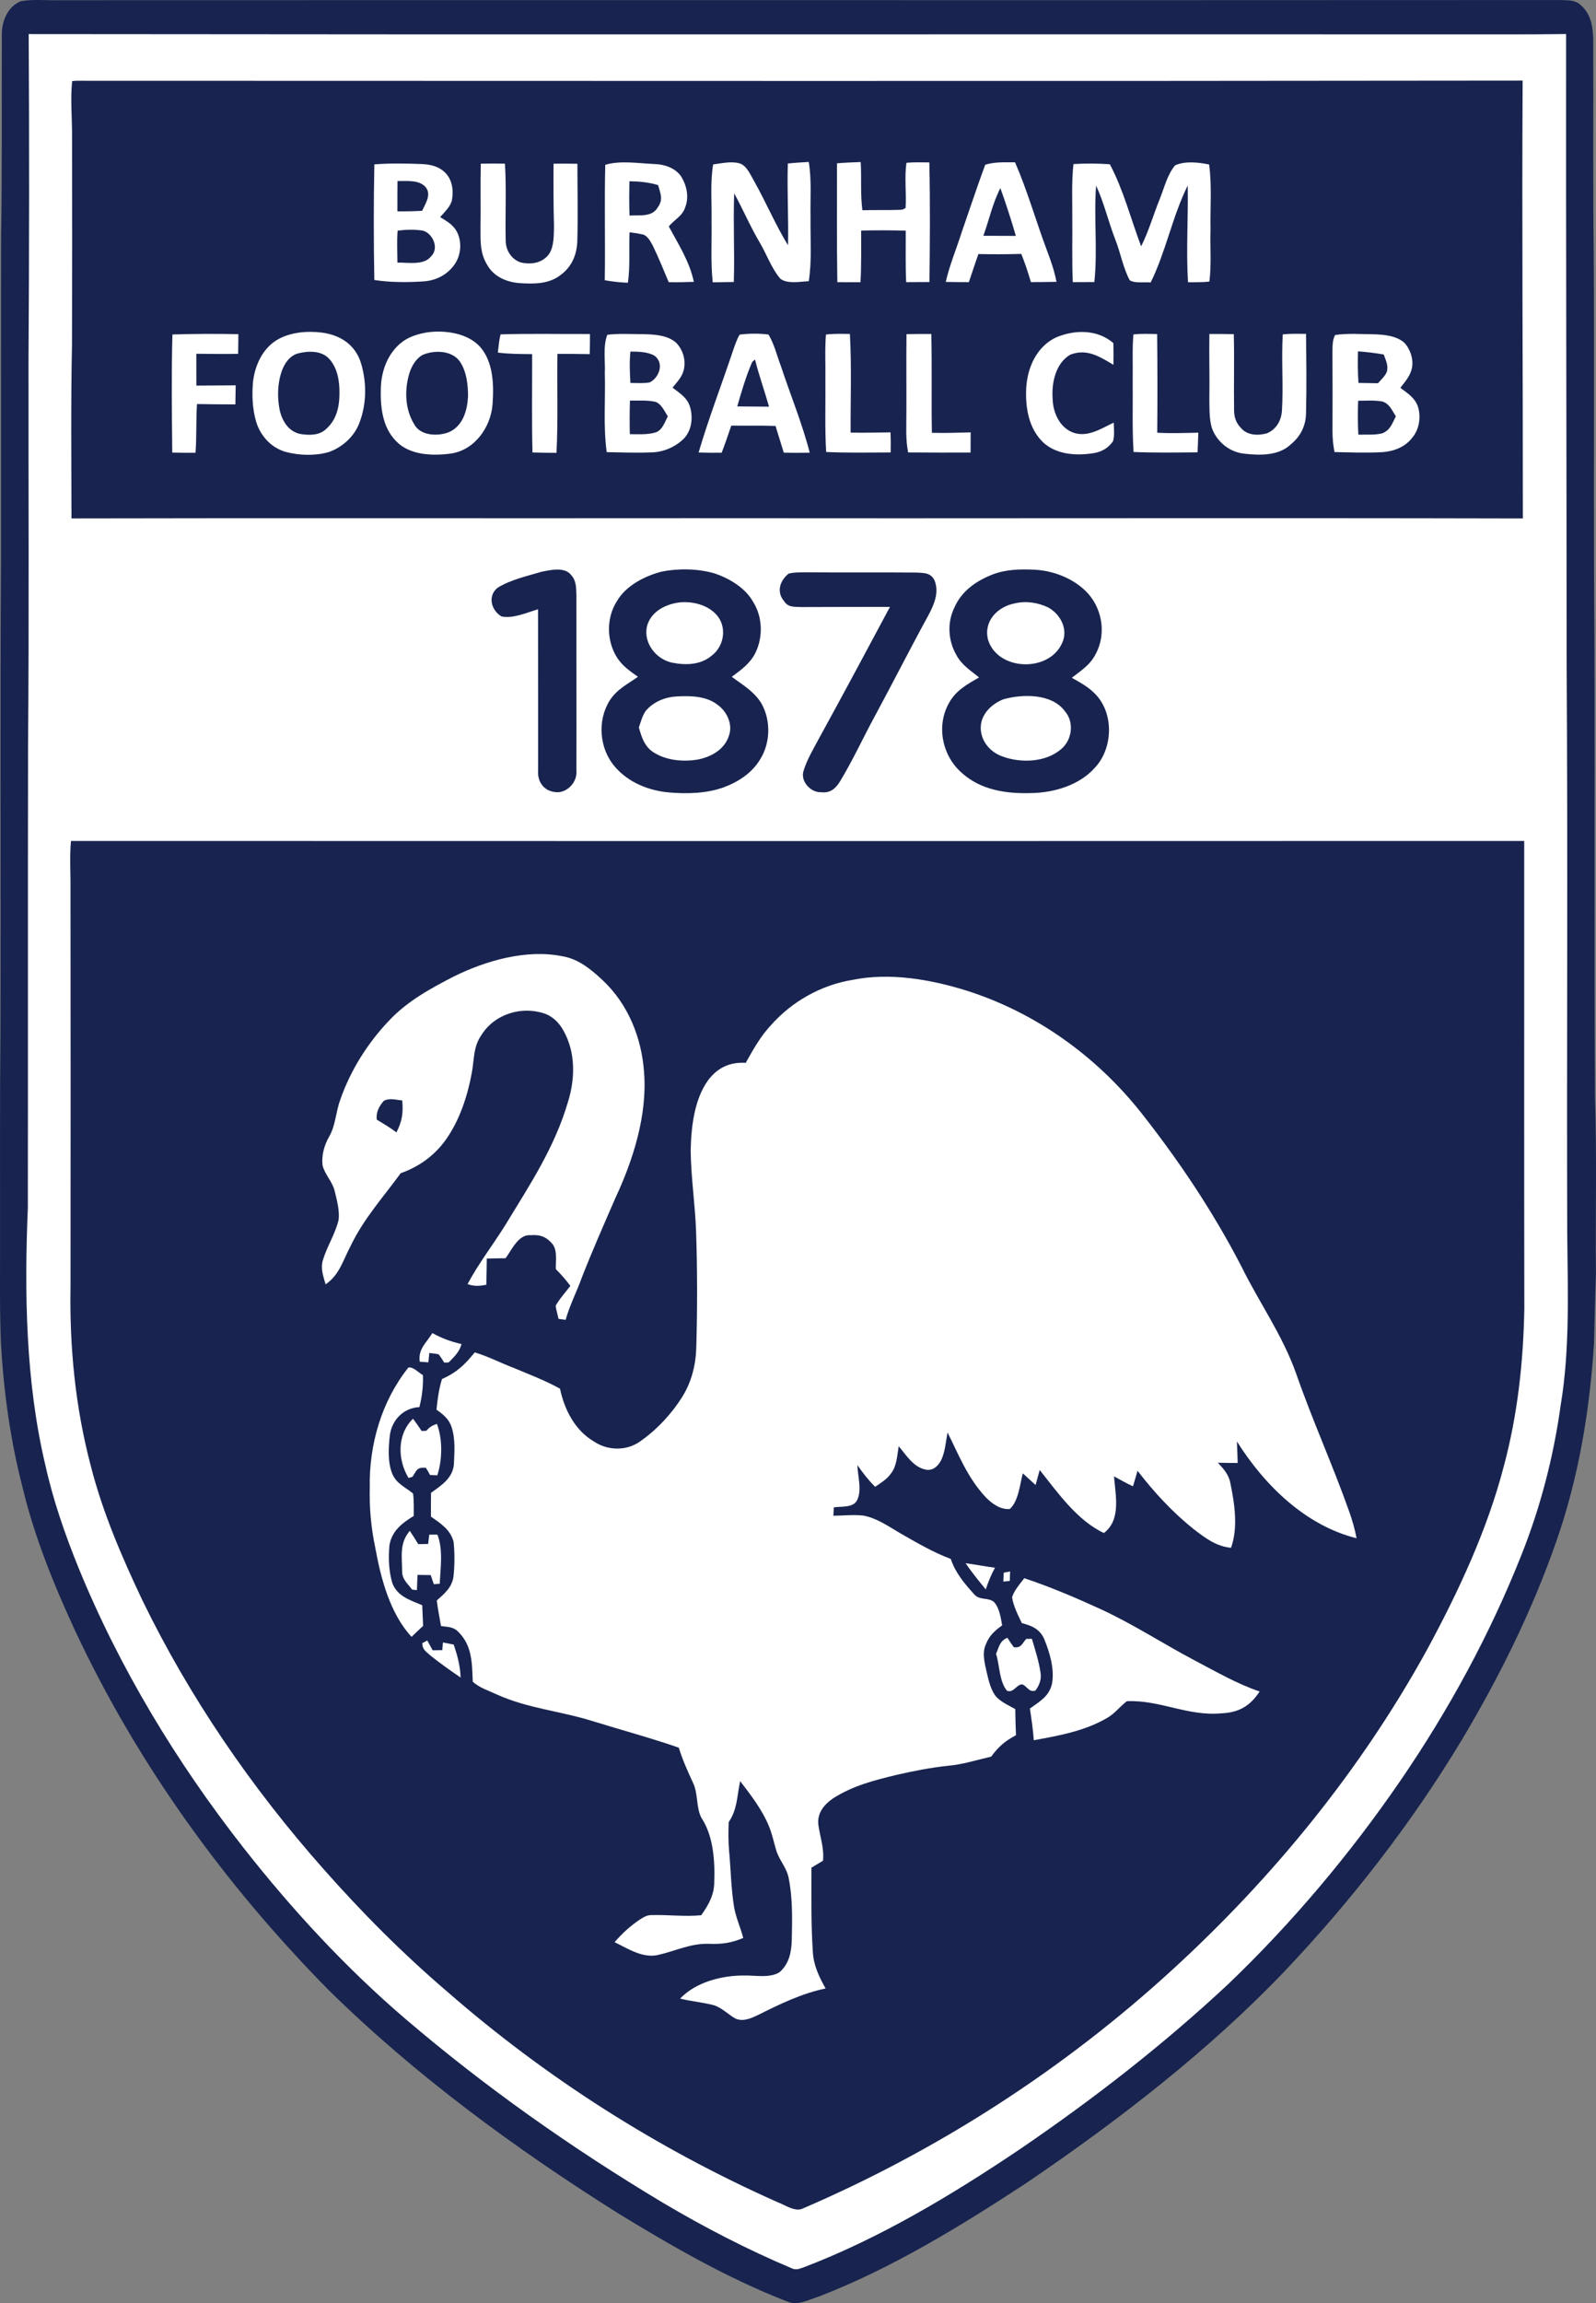
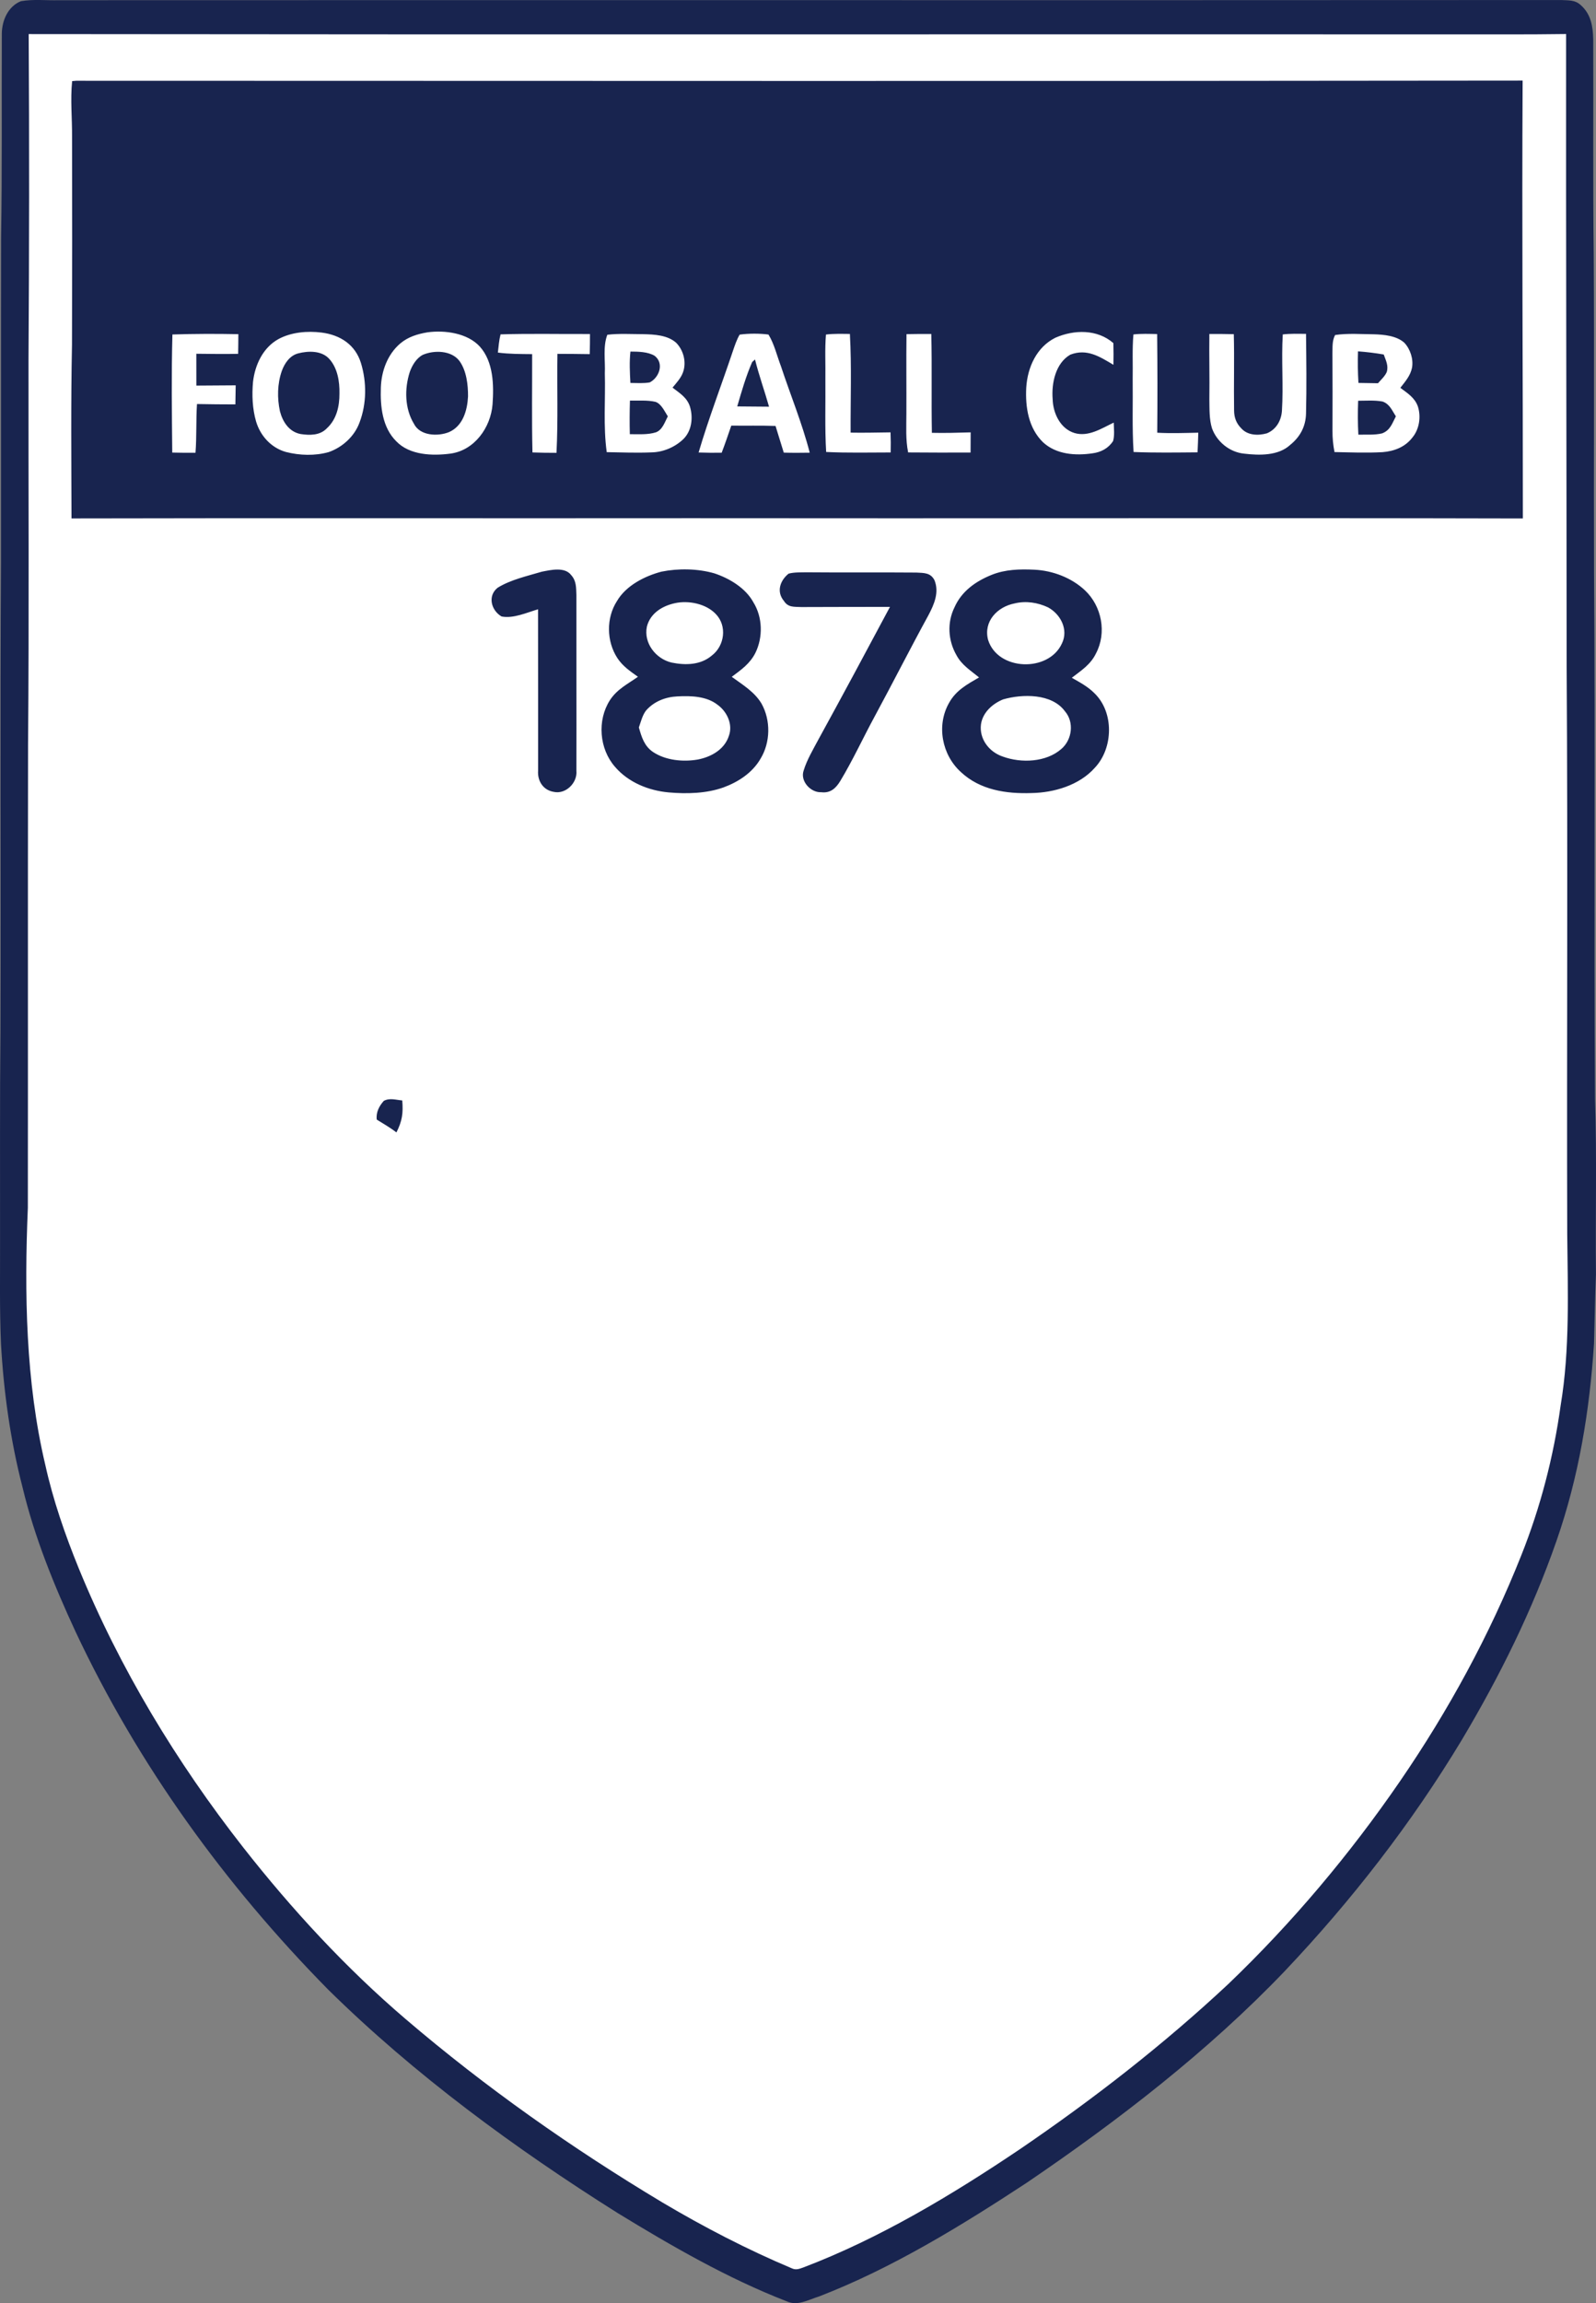
<svg xmlns="http://www.w3.org/2000/svg" viewBox="235.54 145.36 554.67 799.89">
  <rect x="235.54" y="145.36" width="554.67" height="799.89" fill="#808080" stroke="none" />
  <path fill="#18244f" d="M256 145.43c173.99-.08 348.06.05 522.02-.06 2.55.15 4.85-.12 6.88 1.75 3.55 3.13 4.24 7.36 4.35 11.87.1 25-.13 50.01.17 75.01.23 36.66-.02 73.33.11 110 .48 60.99-.06 122 .34 183 .67 20.31.11 40.68.32 61-.32 8-.43 16-.67 24-1.52 23.37-5.3 46.32-13.03 68.49-8.45 24.28-19.75 47.06-32.9 69.12-17.44 28.95-38.36 55.87-61.61 80.38-26.52 27.73-57.87 51.89-89.56 73.41-22.63 14.86-46.97 29.81-72.28 39.54-3.68 1.12-7.43 3.44-11.23 1.65-20.46-7.92-40.09-19.25-58.78-30.68-35.64-22.43-70.46-47.94-100.51-77.53-35.9-36.44-66.04-78-87.84-124.37-7.44-16.05-14.28-32.83-18.4-50.08-4.22-16.28-6.56-33.11-7.5-49.9-.52-11.99-.28-24.03-.32-36.03.03-24.33-.1-48.67.14-73 .16-54.33-.16-108.67.18-163 .04-37.33-.05-74.67.03-112 .4-23.67.15-47.36.26-71.04.08-4.57 2.18-9.38 6.63-11.19 4.28-.75 8.86-.22 13.2-.34Z" />
  <path fill="#fff" d="M245.51 157.2c170.82.21 341.68.02 512.49.1 7.27.01 14.55-.01 21.82-.12-.07 73.34.16 146.42.19 219.82.44 65.66.01 131.33.2 197 .19 19.52.96 40.14-2.28 59.41-2.46 17.83-7 35.35-13.67 52.08-10.98 27.66-25.37 54.04-42.21 78.56-17.41 25.33-37.41 49.1-59.62 70.36-22.62 21.13-46.97 40.02-72.53 57.43-23.46 15.78-48.61 30.9-75.07 40.97-1.44.51-2.66 1.05-4.15.32-15.43-6.49-30.5-14.3-44.89-22.83-31.41-18.82-61.48-39.96-89.32-63.75-20.77-17.74-39.56-38.12-56.41-59.59-23.13-29.52-42.96-62.22-57.17-96.96-4.72-11.59-8.91-23.67-11.61-35.9-6.84-28.83-7.3-59.83-6.06-89.31.07-53.59-.03-107.19.07-160.79.39-44.66.1-89.33.16-134 .25-37.6.29-75.2.06-112.8Z" />
  <path fill="#18244f" d="m260.61 173.53 1.38-.12c167.33.02 335.46.17 502.72-.06-.28 50.68.11 101.39.08 152.07-96.26-.24-192.53.04-288.79-.09-71.87.08-143.74-.09-215.61.08-.05-20.14-.24-40.28.17-60.41.07-24 .09-48 .02-72 .06-6.46-.63-13.05.03-19.47Z" />
-   <path fill="#fff" d="M462.98 202.33c3.46.09 7.19 1.33 9.26 4.26 1.95 3.19 2.84 7.13 1.45 10.71-.97 3.15-3.75 4.28-5.72 6.7 3.4 6.32 7.17 12.07 8.71 19.25-2.91.12-5.82.16-8.73.11-1.79-4.22-3.51-8.5-5.51-12.62-.77-1.44-1.72-3.3-3.32-3.92-1.58-.34-3.17-.6-4.78-.79-.29 6 .27 11.63-.59 17.54-2.7-.13-5.37-.39-8.03-.88.22-13.36-.16-26.74.17-40.09 5.27-1.59 11.61-.49 17.09-.27Zm29.34-.29c2.69.56 4.1 4.22 5.38 6.36 4.09 7.28 7.36 15.05 11.71 22.16.21-9.46-.37-18.94-.07-28.41 2.42-.26 4.85-.41 7.28-.54 1.06 6.44.46 12.69.61 19.39-.1 7.28.52 14.88-.62 22.02-2.95.14-7.29 1.03-9.82-.8-3.15-3.63-4.8-8.59-7.27-12.72-3.26-5.51-5.74-11.39-8.82-16.99-.4 10.25.2 20.53-.14 30.79-2.44.03-4.88.06-7.32.11-.76-7.06-.29-14.3-.41-21.41.12-6.66-.52-12.93.55-19.53 2.83-.36 6.16-1.16 8.94-.43Zm58.24-.14c2.63-.26 5.31-.13 7.96-.13.3 13.82.21 27.72.04 41.54-2.7.03-5.4.04-8.1.04-.27-5.98-.11-11.9-.15-17.88-5.17-.15-10.33-.15-15.49-.03 0 5.99.1 11.95-.23 17.93-2.68.01-5.37.01-8.05-.02-.21-13.75-.11-27.51-.12-41.26 2.74-.25 5.49-.36 8.24-.45.34 5.61-.15 11.14.59 16.74 4.29-.13 8.59.01 12.88-.14.84.03 1.56-.19 2.14-.68.31-5.16-.44-10.54.29-15.66Zm37.75-.16c4.31 9.9 7.26 20.42 11.06 30.53 1.36 3.59 2.62 7.19 3.34 10.97-2.97.06-5.93.1-8.89.1-.98-3.32-2.05-6.6-3.35-9.8-4.97.15-9.92.16-14.89.05-1.17 3.23-2.21 6.51-3.33 9.76-2.67 0-5.34-.02-8.02-.08 1.32-5.86 3.71-11.46 5.52-17.21 2.73-7.83 5.32-15.71 8.19-23.49 3.47-1.05 6.8-.82 10.37-.83Zm67.45.76c1 7.4.33 15.04.49 22.5-.21 6.03.36 12.18-.4 18.16-2.45.27-4.96.2-7.43.23-.7-11.2.11-22.43-.1-33.61-5.34 10.74-7.57 22.93-12.88 33.7-2.13-.26-5.49.38-7.28-.79-2.31-4.31-3.19-9.53-5-14.12-2.42-6.18-3.9-12.74-6.68-18.75-.85 11.09.58 22.41-.62 33.5-2.49 0-4.99.02-7.48.03-.34-7.43-.1-14.9-.18-22.35.05-6.3-.29-12.39.41-18.66 4.24-.25 8.4-.22 12.64.07 4.75 8.92 7.31 19.07 10.88 28.5 2.64-5.23 4.24-10.94 6.45-16.39 1.56-3.82 2.65-8.57 5.36-11.74 3.5-1.57 8.16-1.05 11.82-.28ZM382 202.33c3.18.12 6.17.81 8.45 3.19 2.41 2.61 2.75 6.22 2.11 9.58-.62 2.17-2.6 3.99-4.05 5.66 2.26 1.41 4.4 2.54 5.75 4.96 2.05 3.83 1.48 8.9-1.3 12.23-2.52 3.13-6.2 4.86-10.18 5.14-5.7.35-11.51.4-17.15-.49-.24-13.37-.26-26.8.01-40.16 5.43-.41 10.92-.32 16.36-.11Zm20.63-.12c2.8-.07 5.6-.07 8.4-.01.55 8.9.05 17.87.26 26.77.02 3.32 1.97 6.41 5.15 7.51 3.62.9 7.72.26 9.97-2.98 1.7-2.61 1.59-6.5 1.67-9.5-.21-7.26-.2-14.52-.16-21.78 2.76-.05 5.53-.03 8.29.02 0 8.92.22 17.86-.03 26.77-.13 4.64-1.81 8.79-5.54 11.66-4.22 3.42-9.5 3.34-14.65 3.01-4.57-.39-8.93-2.29-11.21-6.47-2.34-3.86-2.26-7.85-2.25-12.21.12-7.6-.07-15.19.1-22.79Z" />
  <path fill="#18244f" d="M383.54 210.44c2.01 2.6-.18 5.66-1.3 8.14-2.86.15-5.72.22-8.59.18-.02-3.5.01-7.01.03-10.52 3.11.03 7.66-.52 9.86 2.2Zm70.76-2.13c3.42.04 6.67.35 9.95 1.33.77 2.83 1.89 4.92-.04 7.62-2.02 3.65-6.38 2.72-9.88 2.97-.16-3.97-.13-7.94-.03-11.92Zm128.91 2.39c1.96 5.45 3.76 11.02 5.38 16.59-3.76-.02-7.53-.02-11.3-.04 2-5.48 3.23-11.39 5.92-16.55Zm-209.48 14.77c2.88-.38 5.94-.47 8.82 0 3.44.98 5.71 6.18 2.79 8.93-2.45 3.22-8.13 2.08-11.68 2.17-.01-3.69-.23-7.42.07-11.1Z" />
  <path fill="#fff" d="M347.38 260.87c6.39.83 11.61 4.17 13.59 10.53 2.05 6.67 2.01 14.16-.48 20.7-1.74 4.8-5.93 8.6-10.7 10.27-4.77 1.35-10.07 1.19-14.86-.03-5.1-1.42-8.89-5.57-10.39-10.58-1.28-4.41-1.48-9.18-1.07-13.74.66-5.87 3.42-11.86 8.76-14.85 4.47-2.46 10.15-2.94 15.15-2.3Zm-29 .55c-.01 2.27-.03 4.54-.08 6.82-4.85.13-9.68.01-14.53-.02 0 3.69 0 7.37.01 11.06 4.56-.03 9.11-.07 13.67-.09-.04 2.21-.08 4.41-.11 6.62-4.45 0-8.89-.05-13.34-.13-.37 5.64-.08 11.29-.52 16.93-2.7.02-5.39 0-8.08-.07-.13-13.65-.31-27.36.06-41.01 7.61-.25 15.31-.26 22.92-.11Zm65.7-.64c6.03-.83 13.92.23 18.23 4.96 4.73 5.28 4.89 13.35 4.41 20.03-.62 8.07-6.31 16.06-14.71 17.14-6.18.81-14.09.55-18.72-4.26-4.9-4.82-5.61-12.14-5.39-18.65.18-5.72 2.29-11.54 6.72-15.33 2.72-2.31 6-3.31 9.46-3.89Zm25.42.71c10.33-.33 20.74-.07 31.08-.13.01 2.33-.02 4.66-.09 6.99-3.74-.05-7.48-.1-11.22-.1-.18 11.45.26 22.94-.33 34.38-2.78 0-5.56-.03-8.35-.14-.27-11.37-.08-22.76-.11-34.14-3.98-.04-7.95-.02-11.91-.54.25-2.1.4-4.27.93-6.32Zm37.11.13c4.08-.48 8.28-.21 12.39-.2 3.84.07 8.57.29 11.57 3.02 2.6 2.67 3.64 6.92 2.26 10.43-.72 1.89-2.28 3.56-3.56 5.11 2.48 1.92 4.99 3.39 6.03 6.53 1.2 3.84.67 8.51-2.33 11.41-2.91 2.76-6.94 4.47-10.97 4.55-5.19.22-10.41.01-15.6-.08-1.25-9.02-.4-18.3-.66-27.39.21-4.29-.71-9.34.87-13.38Zm45.98-.04c3-.43 7.02-.44 10.03-.03 2.03 3.33 2.95 7.41 4.34 11.04 3.3 9.98 7.37 19.81 9.99 29.99-3 .05-6.01.07-9.02-.02-.94-3.09-1.93-6.17-2.86-9.27-5.12-.18-10.25-.05-15.38-.11-1.08 3.15-2.15 6.3-3.34 9.41-2.68.04-5.35.02-8.02-.08 3.52-11.94 8.03-23.63 11.98-35.43.64-1.86 1.29-3.8 2.28-5.5Zm30-.03c2.74-.34 5.56-.23 8.32-.21.63 11.39.19 22.86.25 34.27 4.62.09 9.24-.04 13.87-.09.1 2.33.11 4.65.05 6.98-7.47 0-14.96.2-22.42-.17-.5-8.42-.18-16.89-.27-25.33.09-5.14-.23-10.33.2-15.45Zm99.89 2.97c.06 2.51.08 5.02.02 7.54-4.76-2.83-9.21-5.75-14.98-3.53-5.16 2.95-6.6 10.01-6.14 15.48.12 4.86 2.67 10.27 7.62 11.75 4.86 1.41 9.41-1.64 13.61-3.63.03 2.07.34 4.38-.22 6.38-1.61 2.54-4.22 3.91-7.17 4.29-5.91.87-12.58.42-17.19-3.84-5.07-4.94-6.19-12.21-5.83-18.99.44-7.02 3.58-14.05 10.11-17.31 6.48-2.85 14.58-3.02 20.17 1.86Zm6.96-3c2.71-.32 5.53-.19 8.25-.14.12 11.41.14 22.85.03 34.26 4.76.27 9.51.09 14.27-.01-.06 2.28-.14 4.56-.26 6.83-7.4.06-14.83.18-22.23-.12-.54-8.42-.2-16.9-.31-25.34.1-5.15-.19-10.35.25-15.48Zm51.91-.01c2.66-.31 5.4-.22 8.08-.2.11 9.23.23 18.49 0 27.71-.12 4.5-2.05 8.07-5.52 10.87-4.11 3.8-10.73 3.65-15.93 3.03-5.03-.47-9.52-4.09-11.23-8.81-.99-3.18-.85-6.81-.91-10.11.11-7.55-.1-15.1 0-22.65 2.83-.01 5.66 0 8.49.07.23 8.82-.04 17.65.1 26.47.02 2.44.73 4.45 2.47 6.2 2.22 2.53 5.93 2.61 8.94 1.76 3.23-1.34 4.99-4.4 5.22-7.81.55-8.81-.24-17.72.29-26.53Zm18.19.2c4.41-.65 9.01-.29 13.46-.25 3.46.09 7.91.5 10.6 2.94 2.07 2.2 3.2 5.66 2.67 8.65-.54 2.79-2.37 4.83-4.06 7 2.49 1.88 4.99 3.38 6.1 6.48 1.14 3.59.51 7.92-1.96 10.85-2.5 3.25-6.32 4.7-10.3 5.01-5.56.32-11.16.08-16.72-.03-.48-2.44-.72-4.86-.7-7.36.03-9 .05-18-.02-27 .07-2.22-.13-4.27.93-6.29Zm-148.96-.3c2.87-.06 5.75-.08 8.62-.05.27 11.44-.01 22.89.2 34.32 4.49.11 8.98-.03 13.48-.16 0 2.34-.01 4.67-.03 7.01-7.24.03-14.47.02-21.7-.04-.91-4.53-.61-8.91-.61-13.49.05-9.2-.08-18.39.04-27.59Z" />
  <path fill="#18244f" d="M454.64 267.46c2.69.01 6.05.05 8.41 1.47 3.38 2.62 1.62 7.52-1.69 9.24-2.19.39-4.51.2-6.73.19-.2-3.59-.39-7.31.01-10.9Zm-115.47.63c3.52-.91 8.18-1.02 10.82 1.94 2.87 3.17 3.6 7.86 3.52 11.98.03 4.44-.99 9.02-4.4 12.12-2.37 2.49-5.94 2.45-9.1 1.97-3.99-.76-6.22-4.22-7.18-7.9-.99-4.56-.91-9.55.64-13.98.96-2.68 2.79-5.38 5.7-6.13Zm43.32.5c3.91-1.69 9.95-1.57 12.73 2.14 2.45 3.38 3 8.25 2.98 12.31-.25 4.87-1.78 10.3-6.65 12.41-3.83 1.53-10.05 1.32-12.15-2.91-3.22-5.29-3.31-12.18-1.46-17.95.8-2.3 2.32-4.85 4.55-6Zm325.01-1.21c3 .23 5.97.58 8.94 1.1.73 2.07 1.71 3.81 1.05 6.08-.64 1.48-2.01 2.7-3.05 3.9-2.27-.05-4.53-.08-6.79-.11-.22-3.66-.28-7.3-.15-10.97Zm-209.56 2.83c1.37 5.54 3.32 10.9 4.87 16.39-3.68-.03-7.36-.07-11.05-.09 1.51-5.19 3.02-10.46 5.19-15.42.32-.29.65-.59.99-.88Zm-43.47 14.28c2.91.06 6.05-.23 8.9.44 2.05.72 3.14 3.32 4.26 5.03-1.03 1.95-1.84 4.66-4.09 5.53-2.83.91-6.16.66-9.11.66-.1-3.89-.08-7.77.04-11.66Zm253.08.05c2.79 0 5.72-.24 8.47.27 2.52.88 3.29 3.09 4.64 5.15-1.3 2.46-1.94 4.84-4.79 5.91-2.63.64-5.56.38-8.25.45-.22-3.93-.22-7.85-.07-11.78Zm-273.48 60.58c1.8 1.99 1.69 4.34 1.79 6.87-.03 20.34.05 40.69 0 61.04.42 4.19-3.71 8.31-7.92 7.34-3.64-.62-5.65-3.77-5.39-7.36-.01-18.72.02-37.29-.02-56.05-3.88 1.15-8.63 3.31-12.68 2.5-3.6-2.09-4.95-7.14-1.36-9.98 4.55-2.81 10.26-4.05 15.35-5.57 3.1-.6 8.01-1.78 10.23 1.21Zm49.73-.64c5.23 1.73 10.88 5.1 13.58 10.08 3.21 5.17 3.36 12.11.7 17.53-1.88 3.75-4.96 5.9-8.23 8.33 3.76 2.74 7.92 5.21 10.36 9.32 3.23 5.81 3.11 13.44-.36 19.13-2.8 4.86-7.7 8.06-12.87 9.96-5.94 2.12-12.76 2.29-18.99 1.74-7-.62-14.07-3.47-18.71-8.89-5.49-6.24-6.26-16.17-1.77-23.15 2.47-3.8 6.14-5.59 9.74-8.12-2.71-1.95-5.28-3.65-7.15-6.5-3.8-5.82-3.93-13.94-.14-19.8 3.13-5.37 9.63-8.68 15.44-10.21 5.87-1.19 12.64-1.08 18.4.58Zm32.2-.36c12.68.12 25.36-.02 38.04.09 2.6.15 4.95 0 6.29 2.71 1.66 4.2-.13 8.32-2.09 12.04-6.4 11.69-12.42 23.58-18.76 35.3-4.02 7.4-7.55 15.11-11.9 22.32-1.53 2.52-3.41 4.31-6.6 3.92-3.69.2-7.39-3.83-6.16-7.47 1.14-3.79 3.36-7.46 5.21-10.95 8.38-15.26 16.61-30.6 24.81-45.95-10.28-.01-20.56.04-30.84.06-2.45-.14-4.55.22-6.02-2.13-2.69-3.2-1.33-7.09 1.62-9.47 2.03-.55 4.31-.42 6.4-.47Zm79.01-.9c6.36.29 12.94 2.78 17.6 7.17 5.83 5.49 7.62 14.72 3.84 21.87-1.89 3.93-5.1 5.93-8.42 8.49 2.71 1.53 5.67 3.12 7.87 5.37 6.87 6.62 6.57 19.09.12 25.9-5.38 6.05-14.13 8.64-22.01 8.77-8.78.3-17.88-1.06-24.52-7.29-6.62-5.98-8.58-16.23-4.1-24.06 2.42-4.36 6.27-6.4 10.41-8.81-2.93-2.41-6-4.27-7.84-7.7-2.94-5.1-3.32-11.33-.7-16.64 2.49-5.62 7.38-9.05 12.93-11.29 4.74-1.9 9.78-2.02 14.82-1.78Z" />
  <path fill="#fff" d="M470.13 354.84c4.7-1.03 10.82.19 14.2 3.8 3.95 4.08 3.05 10.95-1.34 14.34-3.93 3.39-9.22 3.47-14.06 2.49-5.47-1.3-9.74-6.74-8.58-12.45 1.16-4.65 5.33-7.23 9.78-8.18Zm118.02.09c3.91-.95 8-.33 11.61 1.36 4.38 2.37 7.19 7.75 4.84 12.54-4.58 10.1-22.27 9.58-25.66-1.23-1.69-6.42 3.21-11.51 9.21-12.67Zm-117.16 32.29c4.62-.25 10.11-.09 13.91 2.9 3.29 2.34 5.41 6.82 3.96 10.79-1.53 4.78-6.21 7.37-10.89 8.25-5.06.87-11.12.28-15.48-2.63-3.07-2.1-3.95-5.14-4.92-8.52.69-1.94 1.23-4.28 2.52-5.92 2.79-3.15 6.74-4.68 10.9-4.87Zm113.2 1.03c6.65-1.9 16.88-2.11 21.46 4.14 3.27 3.78 2.5 9.86-1.22 13.06-5.31 4.68-13.98 5.01-20.38 2.67-4.7-1.56-8.22-6.06-7.59-11.15.57-4.15 4.02-7.23 7.73-8.72Z" />
-   <path fill="#18244f" d="M260.21 437.42c167.95.05 337.12.07 505.05 0 .03 54.19-.06 108.39.04 162.58-.35 18.4-2.32 36.67-7.1 54.47-5.75 22.22-15.87 43.84-26.78 63.97-22.89 41.54-53.25 78.78-88.19 110.78-37.85 34.71-81.56 62.9-128.74 83.18-2.59 1.28-6.25-1.31-8.72-2.22-41.67-18.51-80.44-43.14-114.8-73.12-15.45-13.19-29.79-27.6-43.22-42.83-24.85-28.07-46.41-59.47-62.79-93.22-7.09-14.97-13.73-30.35-17.84-46.43-5.42-20.49-7.45-41.41-7.07-62.58.03-46 .06-92-.01-138 .07-5.51-.35-11.1.17-16.58Z" />
-   <path fill="#fff" d="M431.04 477.48c5.58.91 10.06 4.68 14.06 8.42 8.84 8.36 13.49 20.06 14.29 32.08 1.12 14.71-3.82 30.3-10 43.5-3.96 9.11-7.98 18.21-11.6 27.46-1.79 5.02-4.24 9.67-5.67 14.8l-2.46-.33c-.37-1.51-.77-3-1.02-4.54 1.38-2.49 3.42-4.65 5.12-6.93-1.54-2.08-3.2-3.97-5.04-5.79-.14-3.02.76-7.01-1.65-9.26-1.98-2.17-4.18-2.78-7.08-2.54-4.3-.39-6.6 5.11-8.74 8-2.18.02-4.36.05-6.53.12-.06 3.02-.08 6.05-.16 9.08-2.39.47-4.18.6-6.53-.21 3.86-7.28 9.03-13.88 13.36-20.89 8.47-13.95 16.91-26.57 21.56-42.46 2.49-7.95 2.65-17.04-1.47-24.48-1.47-2.78-3.68-5.06-6.68-6.14-8.04-2.71-17.43.17-21.97 7.5-2.9 4.16-2.42 8.44-3.34 13.19-1.47 7.92-4.14 16.11-8.77 22.78-3.93 5.69-9.41 9.68-15.92 11.98-6.15 8.43-12.87 15.78-17.47 25.39-2.63 4.95-3.79 9.9-8.63 13.21-.81-2.9-1.83-5.43-.93-8.46 1.4-4.68 4.39-9.24 5.47-14.04.34-3.27-.62-6.75-1.38-9.92-.8-3.31-3.47-5.74-4.23-8.95-.37-3.57.6-6.97 2.36-10.05 2.2-3.82 2.24-8.48 3.81-12.7 3.52-10.18 9.54-19.72 16.97-27.5 6.33-6.74 14.33-11.1 22.49-15.31 11.22-5.52 25.29-9.56 37.78-7.01Z" />
-   <path fill="#fff" d="M571.25 489.34c24.08 7.58 45.28 22.77 60.91 42.51 13.12 16.63 24.92 34.26 34.68 53.08 6.33 12.9 14.35 23.91 19.22 37.64 5.6 16.09 12.67 31.63 18.35 47.67 1.1 3.07 1.98 6.14 2.59 9.35-17.8-4.42-32.08-18.5-41.59-33.62.09 2.49.23 4.99.27 7.48-2.29.01-4.58-.04-6.88-.09 2.02 2.19 3.83 4.14 4.36 7.21 1.46 7.06 2.71 15.41.2 22.34-5.19-.51-8.89-3.37-12.89-6.41-7.34-5.84-13.88-12.91-19.59-20.34-.52 1.8-1.04 3.59-1.58 5.39-2.26-1.04-4.43-2.25-6.6-3.45.5 6.51 2.56 15.07-3.52 19.68-9.3-4.37-16.08-14.08-22.3-21.89-.48 1.74-.95 3.48-1.44 5.22-1.48-1.34-2.95-2.71-4.43-4.06-1.05 3.85-1.44 9.55-4.49 12.37-3.28.38-6.51-2.03-8.63-4.31-6.14-6.69-9.14-14.45-13.04-22.25-.63 3.2-.84 7.01-2.37 9.9-1.16 2.03-2.95 3.57-5.44 2.95-4.15-.93-6.58-5.05-9.17-8.08-.52 3.13-.65 6.93-2.7 9.5-1.48 2.05-3.44 3.2-5.48 4.6-2.33-2.29-4.29-4.87-6.18-7.53.12 3.81 1.71 8.86-.17 12.32-1.37 2.56-5.6 1.96-8.01 2.34l-.16 2.92c3.42-.03 6.92-.44 10.32-.07 4.73.83 8.79 3.74 12.86 6.11 5.75 3.29 11.4 6.63 17.62 8.96 1.61 4.83 4.71 8.48 8.07 12.21 1.96 2.39 5.14.95 7.08 2.88 1.79 2.04 2.22 5.38 2.71 7.98-2.4 1.72-4.48 3.52-5.56 6.36-1.52 3.06-.55 6.61.15 9.76.7 2.96 1.47 6.68 3.61 8.96 1.78 1.71 4.22 2.82 6.36 4 .03 3.03.13 6.06.24 9.08-3.82 2.03-6.08 3.94-8.61 7.43-4.98 1.14-10.03 2.77-15.06 3.18-5.97.64-11.91 1.8-17.75 3.14-7.9 1.91-15.3 3.78-22.23 8.23-3.08 2.14-5.45 5.05-5.04 9.03.58 4.28 2.07 8.14 1.63 12.57-1.33.82-2.67 1.63-4.02 2.42.01 9.65-.17 19.38.47 29.01.21 4.82 2.15 8.84 4.45 12.95-8.11 1.62-16.1 5.51-23.48 9.2-2.39 1.12-5.09 2.4-7.73 1.29-2.63-1.38-4.76-3.82-7.72-4.71-3.82-.98-7.78-1.32-11.62-2.27 5.41-5.74 14.44-8.03 22.08-8.02 3.83-.11 9.13 1.02 12.48-1.16 3.36-2.97 4.13-6.99 4.24-11.3.14-6.93.33-14.15-1.01-20.98-.62-4.06-3.52-6.62-4.53-10.49-.8-2.74-1.34-5.4-2.46-8.06-2.28-5.57-6.28-10.74-9.94-15.52-1.14 5.15-.91 9.75-3.98 14.21-.14 3.3-.16 6.6.12 9.89.63 6.7.68 13.26 1.79 19.93.68 3.56 2.22 6.93 3.14 10.44-4.12 1.73-7.39 2.22-11.86 2.03-6.56-.21-11.8 2.57-17.99 3.93-5.27 1.05-10.3-2.28-14.86-4.5 2.59-3.02 5.53-5.69 8.84-7.9 1.26-.79 2.44-1.54 3.99-1.5 5.78-.17 11.49.6 17.27.05 2.51-3.51 4.53-7.08 4.53-11.52.27-7.31-.3-16.07-4.47-22.33-1.9-3.65-1.07-8.34-2.9-12.14-1.86-4-3.65-7.97-4.95-12.21-9.92-3.44-20.13-6.17-30.17-9.29-11.36-3.52-22.21-4.3-33.08-9.19-2.75-1.29-6.13-2.34-8.36-4.45-.25-6.32-.15-12.49-5.01-17.28-1.72-1.83-3.73-1.69-6.02-2.03-.5-2.96-1.11-5.89-1.47-8.87 2.64-2.38 5.15-4.39 5.78-8.11.45-3.83.48-8.44.06-12.27-1.07-4.21-4.52-6.41-7.86-8.75-.03-2.76-.02-5.51.02-8.27 3.54-2.53 7.45-5.01 7.94-9.76.2-4.25.58-9.03-.81-13.1-.9-2.8-2.94-4.39-5.23-6.02.35-3.56.85-7.24 1.92-10.65 5.01-2.18 8.01-5.03 11.37-9.24 4.58 1.36 8.7 3.52 13.17 5.24 5.52 2.31 11.24 4.46 16.47 7.37 1.52 7.28 5.2 14.48 11.81 18.35 4.73 3.17 11.21 3.34 15.92.03 5.82-4.05 10.92-9.47 14.7-15.47 3.34-5.28 4.81-11.37 4.94-17.57.37-13.33.37-26.67-.08-40-.33-9.34-1.77-18.65-1.88-28 .16-7.99 1.19-17.76 6.04-24.43 3.27-4.39 7.57-6.42 13.1-6.08 2.57-4.62 5.08-9.12 8.71-13.03 7.37-8.33 17.54-14.04 28.53-15.81 12.84-2.58 26.92-.16 39.29 3.69Z" />
+   <path fill="#fff" d="M571.25 489.34c24.08 7.58 45.28 22.77 60.91 42.51 13.12 16.63 24.92 34.26 34.68 53.08 6.33 12.9 14.35 23.91 19.22 37.64 5.6 16.09 12.67 31.63 18.35 47.67 1.1 3.07 1.98 6.14 2.59 9.35-17.8-4.42-32.08-18.5-41.59-33.62.09 2.49.23 4.99.27 7.48-2.29.01-4.58-.04-6.88-.09 2.02 2.19 3.83 4.14 4.36 7.21 1.46 7.06 2.71 15.41.2 22.34-5.19-.51-8.89-3.37-12.89-6.41-7.34-5.84-13.88-12.91-19.59-20.34-.52 1.8-1.04 3.59-1.58 5.39-2.26-1.04-4.43-2.25-6.6-3.45.5 6.51 2.56 15.07-3.52 19.68-9.3-4.37-16.08-14.08-22.3-21.89-.48 1.74-.95 3.48-1.44 5.22-1.48-1.34-2.95-2.71-4.43-4.06-1.05 3.85-1.44 9.55-4.49 12.37-3.28.38-6.51-2.03-8.63-4.31-6.14-6.69-9.14-14.45-13.04-22.25-.63 3.2-.84 7.01-2.37 9.9-1.16 2.03-2.95 3.57-5.44 2.95-4.15-.93-6.58-5.05-9.17-8.08-.52 3.13-.65 6.93-2.7 9.5-1.48 2.05-3.44 3.2-5.48 4.6-2.33-2.29-4.29-4.87-6.18-7.53.12 3.81 1.71 8.86-.17 12.32-1.37 2.56-5.6 1.96-8.01 2.34l-.16 2.92c3.42-.03 6.92-.44 10.32-.07 4.73.83 8.79 3.74 12.86 6.11 5.75 3.29 11.4 6.63 17.62 8.96 1.61 4.83 4.71 8.48 8.07 12.21 1.96 2.39 5.14.95 7.08 2.88 1.79 2.04 2.22 5.38 2.71 7.98-2.4 1.72-4.48 3.52-5.56 6.36-1.52 3.06-.55 6.61.15 9.76.7 2.96 1.47 6.68 3.61 8.96 1.78 1.71 4.22 2.82 6.36 4 .03 3.03.13 6.06.24 9.08-3.82 2.03-6.08 3.94-8.61 7.43-4.98 1.14-10.03 2.77-15.06 3.18-5.97.64-11.91 1.8-17.75 3.14-7.9 1.91-15.3 3.78-22.23 8.23-3.08 2.14-5.45 5.05-5.04 9.03.58 4.28 2.07 8.14 1.63 12.57-1.33.82-2.67 1.63-4.02 2.42.01 9.65-.17 19.38.47 29.01.21 4.82 2.15 8.84 4.45 12.95-8.11 1.62-16.1 5.51-23.48 9.2-2.39 1.12-5.09 2.4-7.73 1.29-2.63-1.38-4.76-3.82-7.72-4.71-3.82-.98-7.78-1.32-11.62-2.27 5.41-5.74 14.44-8.03 22.08-8.02 3.83-.11 9.13 1.02 12.48-1.16 3.36-2.97 4.13-6.99 4.24-11.3.14-6.93.33-14.15-1.01-20.98-.62-4.06-3.52-6.62-4.53-10.49-.8-2.74-1.34-5.4-2.46-8.06-2.28-5.57-6.28-10.74-9.94-15.52-1.14 5.15-.91 9.75-3.98 14.21-.14 3.3-.16 6.6.12 9.89.63 6.7.68 13.26 1.79 19.93.68 3.56 2.22 6.93 3.14 10.44-4.12 1.73-7.39 2.22-11.86 2.03-6.56-.21-11.8 2.57-17.99 3.93-5.27 1.05-10.3-2.28-14.86-4.5 2.59-3.02 5.53-5.69 8.84-7.9 1.26-.79 2.44-1.54 3.99-1.5 5.78-.17 11.49.6 17.27.05 2.51-3.51 4.53-7.08 4.53-11.52.27-7.31-.3-16.07-4.47-22.33-1.9-3.65-1.07-8.34-2.9-12.14-1.86-4-3.65-7.97-4.95-12.21-9.92-3.44-20.13-6.17-30.17-9.29-11.36-3.52-22.21-4.3-33.08-9.19-2.75-1.29-6.13-2.34-8.36-4.45-.25-6.32-.15-12.49-5.01-17.28-1.72-1.83-3.73-1.69-6.02-2.03-.5-2.96-1.11-5.89-1.47-8.87 2.64-2.38 5.15-4.39 5.78-8.11.45-3.83.48-8.44.06-12.27-1.07-4.21-4.52-6.41-7.86-8.75-.03-2.76-.02-5.51.02-8.27 3.54-2.53 7.45-5.01 7.94-9.76.2-4.25.58-9.03-.81-13.1-.9-2.8-2.94-4.39-5.23-6.02.35-3.56.85-7.24 1.92-10.65 5.01-2.18 8.01-5.03 11.37-9.24 4.58 1.36 8.7 3.52 13.17 5.24 5.52 2.31 11.24 4.46 16.47 7.37 1.52 7.28 5.2 14.48 11.81 18.35 4.73 3.17 11.21 3.34 15.92.03 5.82-4.05 10.92-9.47 14.7-15.47 3.34-5.28 4.81-11.37 4.94-17.57.37-13.33.37-26.67-.08-40-.33-9.34-1.77-18.65-1.88-28 .16-7.99 1.19-17.76 6.04-24.43 3.27-4.39 7.57-6.42 13.1-6.08 2.57-4.62 5.08-9.12 8.71-13.03 7.37-8.33 17.54-14.04 28.53-15.81 12.84-2.58 26.92-.16 39.29 3.69" />
  <path fill="#18244f" d="M368.93 527.69c2.08-1.1 4.19-.33 6.41-.14.36 4.43-.02 7.15-2.03 11.11-2.16-1.69-4.52-3.01-6.83-4.46-.32-2.49.83-4.71 2.45-6.51Z" />
-   <path fill="#fff" d="M385.8 608.34c3.29 1.81 6.46 2.99 10.13 3.81-.71 2.76-2.54 4.43-4.45 6.37l-1.54.09c-.6-.98-1.23-1.94-1.91-2.87-1.07-.27-2.2-.36-3.29-.49l-.33 3.25-2.99-.21c-.63-4.42 2.28-6.51 4.38-9.95Zm-8.33 11.96c1.8-.3 3.56 1.85 5.05 2.65.15 3.84-.31 7.39-1.22 11.1-5.55.27-9.62 4.49-10.29 9.89-.45 4.24-.77 9.18.83 13.2 1.46 3.54 4.5 4.64 7.25 6.92.36 2.55.23 5.2.25 7.78-4.05 2.49-7.6 5.16-8.45 10.16-.41 4.35-.25 8.97 1 13.18 1.82 4.68 6.2 5.89 10.39 7.68.12 2.4.22 4.79.31 7.18-1.36 1.25-2.7 2.52-4.02 3.8-7.52-8.12-10.69-20.39-12.62-31.01-1.46-6.98-2.07-13.68-1.9-20.83-.3-14.84 4.1-30.02 13.42-41.7Z" />
-   <path fill="#fff" d="M379.08 638.08c1.06 1.39 2.03 2.82 3 4.26l1.62-.06c1.15-1.35 2.05-1.82 3.67-2.41 2.05 5.27 1.91 12.53.15 17.87-.84-.03-1.69-.06-2.53-.1-.44-.87-.92-1.71-1.45-2.52-3.22-.23-3.15.9-4.65 3.14-.46.13-.92.27-1.37.4-3.84-6.35-4.05-15.14 1.56-20.58Zm-1.12 38.95c1.02 1.51 1.99 3.06 2.94 4.61l3.43-.06c.13-1.08.27-2.16.4-3.23.94 0 1.88-.01 2.82-.01 2.06 5.14 1.05 11.6.82 17.06l-2.07.15c-.36-1.05-.71-2.1-1.07-3.16-1.53-.04-3.06-.06-4.59-.07l-.21 5.29-1.66-.18c-1.57-2.11-3.51-3.55-3.48-6.39-.02-5.21-.99-9.75 2.67-14.01Zm193.15 11.24c3.42.44 6.8 1.12 10.22 1.57-1.34 2.41-2.33 4.92-3.21 7.52-2.43-2.96-4.83-5.93-7.01-9.09Zm13.28 3.28c.73-.16 1.46-.3 2.2-.43-.04 1.1-.07 2.2-.11 3.3-.75.08-1.5.15-2.25.23.03-1.04.08-2.07.16-3.1Zm7.12 1.92c8.96 2.98 17.75 6.73 26.33 10.65 11.46 5.25 21.8 12.07 33.02 17.98 7.26 3.8 14.7 8.12 22.45 10.72-3.32 5.06-7.2 7.31-13.3 7.58-11.72 1.09-21.5-4.76-32.86-4.2-2.46 1.88-4.21 4.35-6.99 5.89-7.66 4.45-16.72 6.11-25.34 7.65-.27-3.69-.79-7.34-1.36-10.99 3.42-2.49 6.74-4.23 7.71-8.73.88-5.09-.82-10.79-2.76-15.49-1.57-3.44-4.28-4.56-7.74-5.46-1.35-2.83-2.93-5.86-3.4-8.99.76-2.41 2.72-4.61 4.24-6.61Z" />
  <path fill="#fff" d="M585.66 714.18c.7 1.11 1.43 2.19 2.21 3.25 2.59.41 2.88-1.3 4.32-2.88l1.97-.03c1.14 3.82 2.42 7.79 3 11.73.41 2.3-.41 4.47-1.8 6.27-2.34.61-2.64-1.34-4.49-2.16-2.03-.15-3.05 3.16-5.4 2.17-2.69-3.32-2.48-8.73-3.76-12.81 1.03-2.32 1.29-4.56 3.95-5.54Zm-203.34 1.83c.57-.31 1.14-.61 1.72-.91.62 1.14 1.24 2.28 1.86 3.41 1.11-.01 2.23-.03 3.34-.06.08-.88.16-1.77.25-2.66 1.24.25 2.48.49 3.72.73 1.3 3.74 2.28 7.47 2.42 11.45-3.47-2.35-6.9-4.79-10.19-7.39-1.53-1.42-3.21-2.22-3.12-4.57Z" />
</svg>